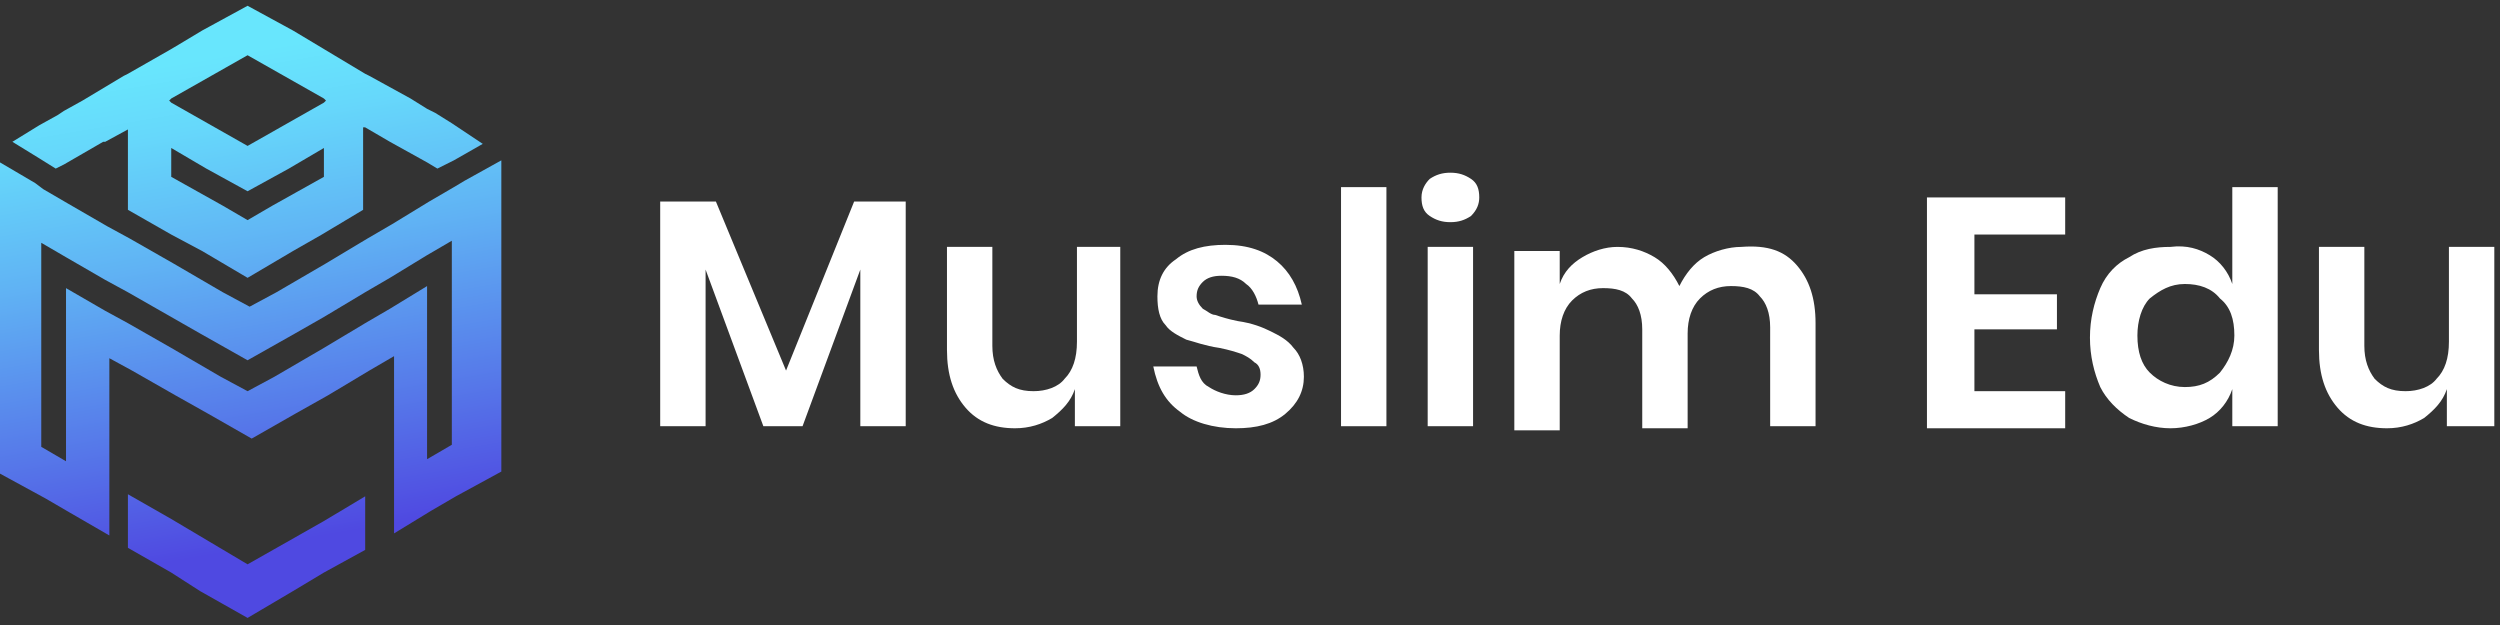
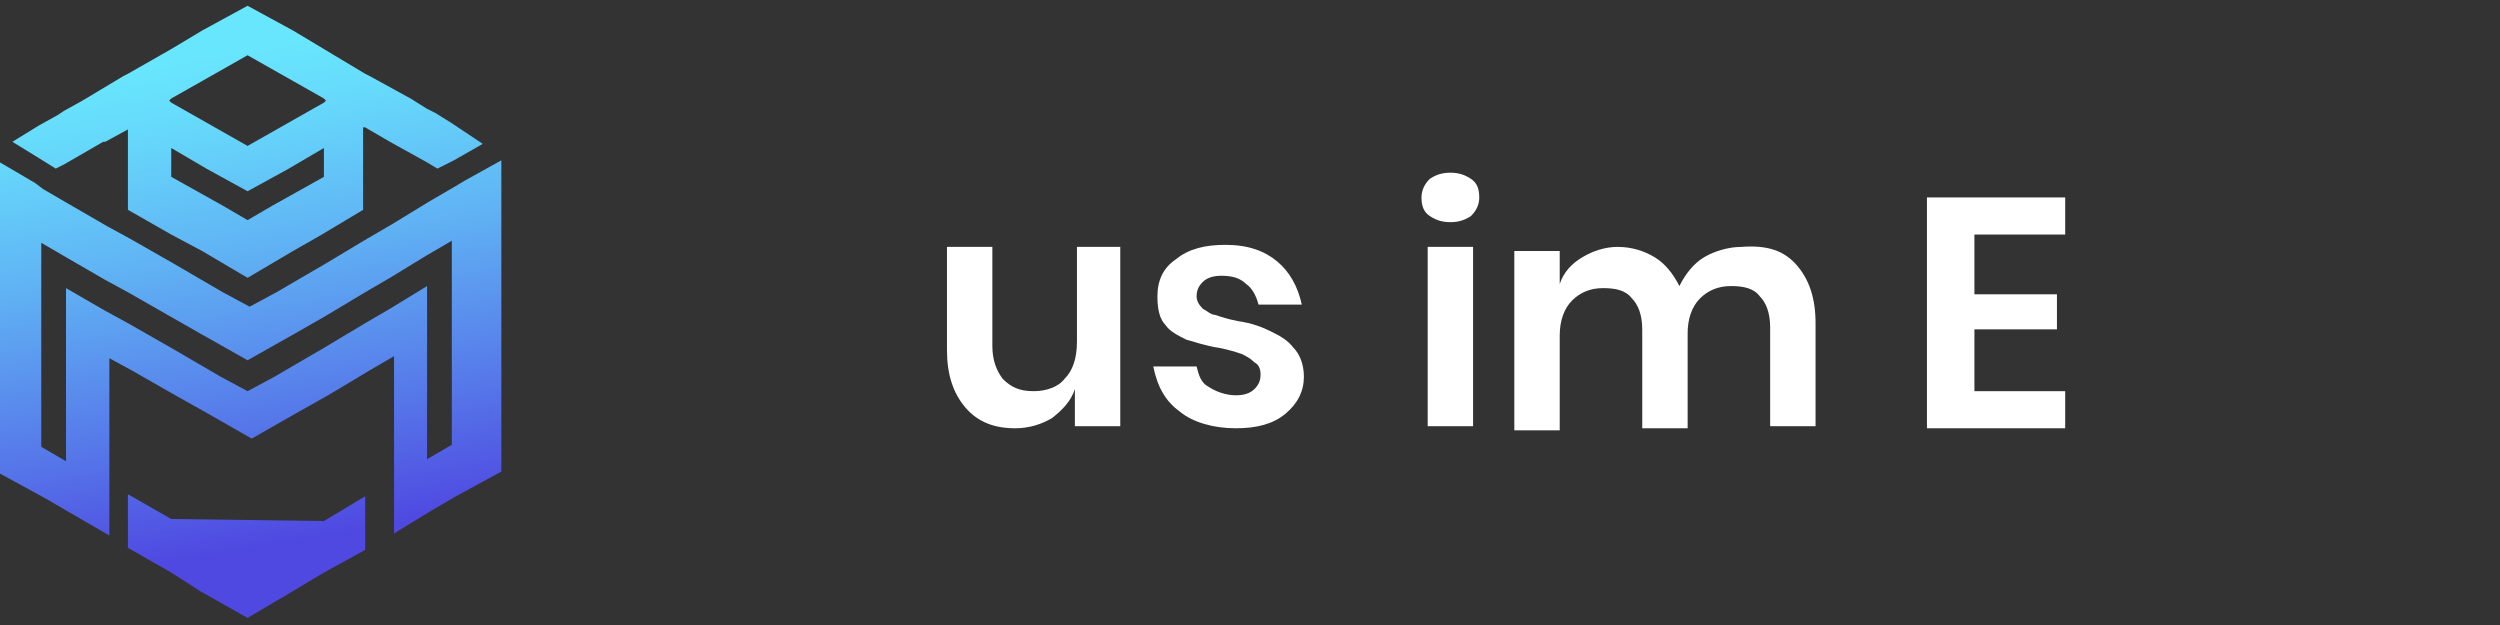
<svg xmlns="http://www.w3.org/2000/svg" width="204" height="51" viewBox="0 0 204 51" fill="none">
  <rect x="0" y="0" width="204" height="51" fill="#333333" stroke="none" />
  <path d="M37.879 14.766L37.037 15.271L35.017 16.448L31.987 18.298L29.966 19.475L26.599 21.494L22.559 23.848L20.37 25.025L18.182 23.848L14.142 21.494L10.606 19.475L8.754 18.466L5.556 16.616L3.535 15.439L2.862 14.934L0 13.252V38.648L3.704 40.667L5.724 41.844L8.923 43.694V29.23L10.774 30.239L14.31 32.257L17.003 33.771L20.539 35.789L24.074 33.771L26.768 32.257L30.135 30.239L32.155 29.062V43.526L35.185 41.676L37.206 40.498L40.909 38.48V13.084L37.879 14.766ZM36.869 36.294L34.849 37.471V23.344L31.818 25.194L29.798 26.371L26.431 28.389L22.391 30.744L20.202 31.921L18.014 30.744L13.973 28.389L10.438 26.371L8.586 25.362L5.387 23.512V37.639L3.367 36.462V19.812L5.387 20.989L8.586 22.839L10.438 23.848L16.33 27.212L20.202 29.398L24.074 27.212L26.431 25.866L29.798 23.848L31.818 22.671L34.849 20.821L36.869 19.643V36.294Z" fill="url(#paint0_linear)" />
  <path d="M36.869 10.057L35.522 9.216L34.849 8.88L33.502 8.039L30.135 6.189L29.798 6.021L23.906 2.489L20.202 0.471L16.499 2.489L13.973 4.003L10.438 6.021L10.101 6.189L6.734 8.207L5.219 9.048L4.714 9.384L3.199 10.225L1.01 11.571L3.199 12.916L4.546 13.757L5.219 13.421L8.418 11.571H8.586L10.438 10.562V17.121L13.973 19.139L16.499 20.485L20.202 22.671L23.906 20.485L26.263 19.139L29.63 17.121V10.393H29.798L31.819 11.571L34.849 13.252L35.691 13.757L37.037 13.084L39.394 11.739L36.869 10.057ZM26.431 14.43L22.223 16.784L20.202 17.962L18.182 16.784L13.973 14.43V12.075L16.835 13.757L20.202 15.607L23.569 13.757L26.431 12.075V14.43ZM26.431 8.375L20.202 11.907L13.973 8.375L13.805 8.207L13.973 8.039L20.202 4.507L26.431 8.039L26.6 8.207L26.431 8.375Z" fill="url(#paint1_linear)" />
-   <path d="M29.799 40.499V44.871L26.431 46.721L23.906 48.235L20.202 50.422L16.33 48.235L13.973 46.721L10.438 44.703V40.331L13.973 42.349L20.202 46.049L26.431 42.517L29.799 40.499Z" fill="url(#paint2_linear)" />
-   <path d="M73.906 16.447V34.779H70.202V21.997L65.488 34.779H62.29L57.576 21.997V34.779H53.872V16.447H58.418L64.141 30.238L69.697 16.447H73.906Z" fill="white" />
+   <path d="M29.799 40.499V44.871L26.431 46.721L23.906 48.235L20.202 50.422L16.33 48.235L13.973 46.721L10.438 44.703V40.331L13.973 42.349L26.431 42.517L29.799 40.499Z" fill="url(#paint2_linear)" />
  <path d="M91.414 20.147V34.779H87.71V31.752C87.374 32.761 86.7 33.434 85.859 34.106C85.017 34.611 84.007 34.947 82.828 34.947C81.145 34.947 79.798 34.443 78.788 33.266C77.778 32.088 77.273 30.575 77.273 28.556V20.147H80.976V28.22C80.976 29.397 81.313 30.238 81.818 30.911C82.492 31.584 83.165 31.92 84.344 31.92C85.354 31.92 86.364 31.584 86.869 30.911C87.542 30.238 87.879 29.229 87.879 27.884V20.147H91.414Z" fill="white" />
  <path d="M104.209 21.325C105.219 22.165 105.892 23.343 106.229 24.856H102.694C102.525 24.184 102.189 23.511 101.684 23.174C101.179 22.67 100.505 22.502 99.663 22.502C98.99 22.502 98.485 22.67 98.148 23.006C97.811 23.343 97.643 23.679 97.643 24.184C97.643 24.52 97.811 24.856 98.148 25.193C98.485 25.361 98.822 25.697 99.158 25.697C99.663 25.865 100.168 26.034 101.01 26.202C102.189 26.37 103.03 26.706 103.704 27.043C104.377 27.379 105.051 27.715 105.556 28.388C106.061 28.893 106.397 29.734 106.397 30.743C106.397 31.92 105.892 32.929 104.882 33.77C103.872 34.611 102.525 34.947 100.842 34.947C98.99 34.947 97.306 34.443 96.296 33.602C95.118 32.761 94.445 31.584 94.108 29.902H97.643C97.811 30.575 97.98 31.247 98.653 31.584C99.158 31.92 100 32.257 100.842 32.257C101.515 32.257 102.02 32.088 102.357 31.752C102.694 31.416 102.862 31.079 102.862 30.575C102.862 30.07 102.694 29.734 102.357 29.566C102.02 29.229 101.684 29.061 101.347 28.893C100.842 28.725 100.337 28.556 99.495 28.388C98.317 28.22 97.475 27.884 96.801 27.715C96.128 27.379 95.455 27.043 95.118 26.538C94.613 26.034 94.445 25.193 94.445 24.184C94.445 22.838 94.95 21.829 95.96 21.156C96.97 20.315 98.317 19.979 100 19.979C101.852 19.979 103.199 20.483 104.209 21.325Z" fill="white" />
-   <path d="M113.132 15.27V34.779H109.428V15.27H113.132Z" fill="white" />
  <path d="M116.667 14.597C117.172 14.261 117.677 14.092 118.35 14.092C119.024 14.092 119.529 14.261 120.034 14.597C120.539 14.933 120.707 15.438 120.707 16.111C120.707 16.615 120.539 17.12 120.034 17.624C119.529 17.961 119.024 18.129 118.35 18.129C117.677 18.129 117.172 17.961 116.667 17.624C116.162 17.288 115.993 16.784 115.993 16.111C115.993 15.438 116.33 14.933 116.667 14.597ZM120.202 20.147V34.779H116.499V20.147H120.202Z" fill="white" />
  <path d="M146.633 21.661C147.643 22.838 148.149 24.352 148.149 26.37V34.779H144.445V26.706C144.445 25.529 144.108 24.688 143.603 24.183C143.098 23.511 142.256 23.343 141.246 23.343C140.236 23.343 139.394 23.679 138.721 24.352C138.047 25.024 137.711 26.034 137.711 27.211V34.947H134.007V26.874C134.007 25.697 133.67 24.856 133.165 24.352C132.66 23.679 131.818 23.511 130.808 23.511C129.798 23.511 128.957 23.847 128.283 24.52C127.61 25.193 127.273 26.202 127.273 27.379V35.115H123.569V20.483H127.273V23.174C127.61 22.165 128.283 21.492 129.125 20.988C129.967 20.483 130.977 20.147 131.987 20.147C133.165 20.147 134.175 20.483 135.017 20.988C135.859 21.492 136.532 22.334 137.037 23.343C137.542 22.334 138.216 21.492 139.058 20.988C139.899 20.483 141.078 20.147 142.088 20.147C144.276 19.979 145.623 20.483 146.633 21.661Z" fill="white" />
  <path d="M161.112 19.138V24.015H167.846V26.875H161.112V31.92H168.519V34.947H157.239V16.111H168.519V19.138H161.112Z" fill="white" />
-   <path d="M180.304 20.82C181.146 21.324 181.819 22.165 182.156 23.174V15.27H185.86V34.779H182.156V31.752C181.819 32.761 181.146 33.602 180.304 34.106C179.463 34.611 178.284 34.947 177.106 34.947C175.927 34.947 174.749 34.611 173.739 34.106C172.728 33.434 171.887 32.593 171.382 31.584C170.877 30.406 170.54 29.061 170.54 27.547C170.54 26.034 170.877 24.688 171.382 23.511C171.887 22.334 172.728 21.493 173.739 20.988C174.749 20.315 175.927 20.147 177.106 20.147C178.452 19.979 179.463 20.315 180.304 20.82ZM175.422 24.352C174.749 25.024 174.412 26.202 174.412 27.379C174.412 28.724 174.749 29.734 175.422 30.406C176.095 31.079 177.106 31.584 178.284 31.584C179.463 31.584 180.304 31.247 181.146 30.406C181.819 29.565 182.324 28.556 182.324 27.379C182.324 26.034 181.988 25.024 181.146 24.352C180.473 23.511 179.463 23.174 178.284 23.174C177.106 23.174 176.264 23.679 175.422 24.352Z" fill="white" />
-   <path d="M203.536 20.147V34.779H199.664V31.752C199.327 32.761 198.654 33.434 197.812 34.106C196.97 34.611 195.96 34.947 194.782 34.947C193.098 34.947 191.752 34.443 190.741 33.266C189.731 32.088 189.226 30.575 189.226 28.556V20.147H192.93V28.22C192.93 29.397 193.267 30.238 193.772 30.911C194.445 31.584 195.119 31.92 196.297 31.92C197.307 31.92 198.317 31.584 198.822 30.911C199.496 30.238 199.832 29.229 199.832 27.884V20.147H203.536Z" fill="white" />
  <defs>
    <linearGradient id="paint0_linear" x1="13.495" y1="4.299" x2="23.942" y2="65.12" gradientUnits="userSpaceOnUse">
      <stop offset="0.016" stop-color="#68E6FD" />
      <stop offset="0.105" stop-color="#66D8FB" />
      <stop offset="0.273" stop-color="#60B3F4" />
      <stop offset="0.5" stop-color="#5678E9" />
      <stop offset="0.665" stop-color="#4F49E1" />
    </linearGradient>
    <linearGradient id="paint1_linear" x1="13.495" y1="4.299" x2="23.942" y2="65.12" gradientUnits="userSpaceOnUse">
      <stop offset="0.016" stop-color="#68E6FD" />
      <stop offset="0.105" stop-color="#66D8FB" />
      <stop offset="0.273" stop-color="#60B3F4" />
      <stop offset="0.5" stop-color="#5678E9" />
      <stop offset="0.665" stop-color="#4F49E1" />
    </linearGradient>
    <linearGradient id="paint2_linear" x1="13.495" y1="4.299" x2="23.942" y2="65.12" gradientUnits="userSpaceOnUse">
      <stop offset="0.016" stop-color="#68E6FD" />
      <stop offset="0.105" stop-color="#66D8FB" />
      <stop offset="0.273" stop-color="#60B3F4" />
      <stop offset="0.5" stop-color="#5678E9" />
      <stop offset="0.665" stop-color="#4F49E1" />
    </linearGradient>
  </defs>
</svg>